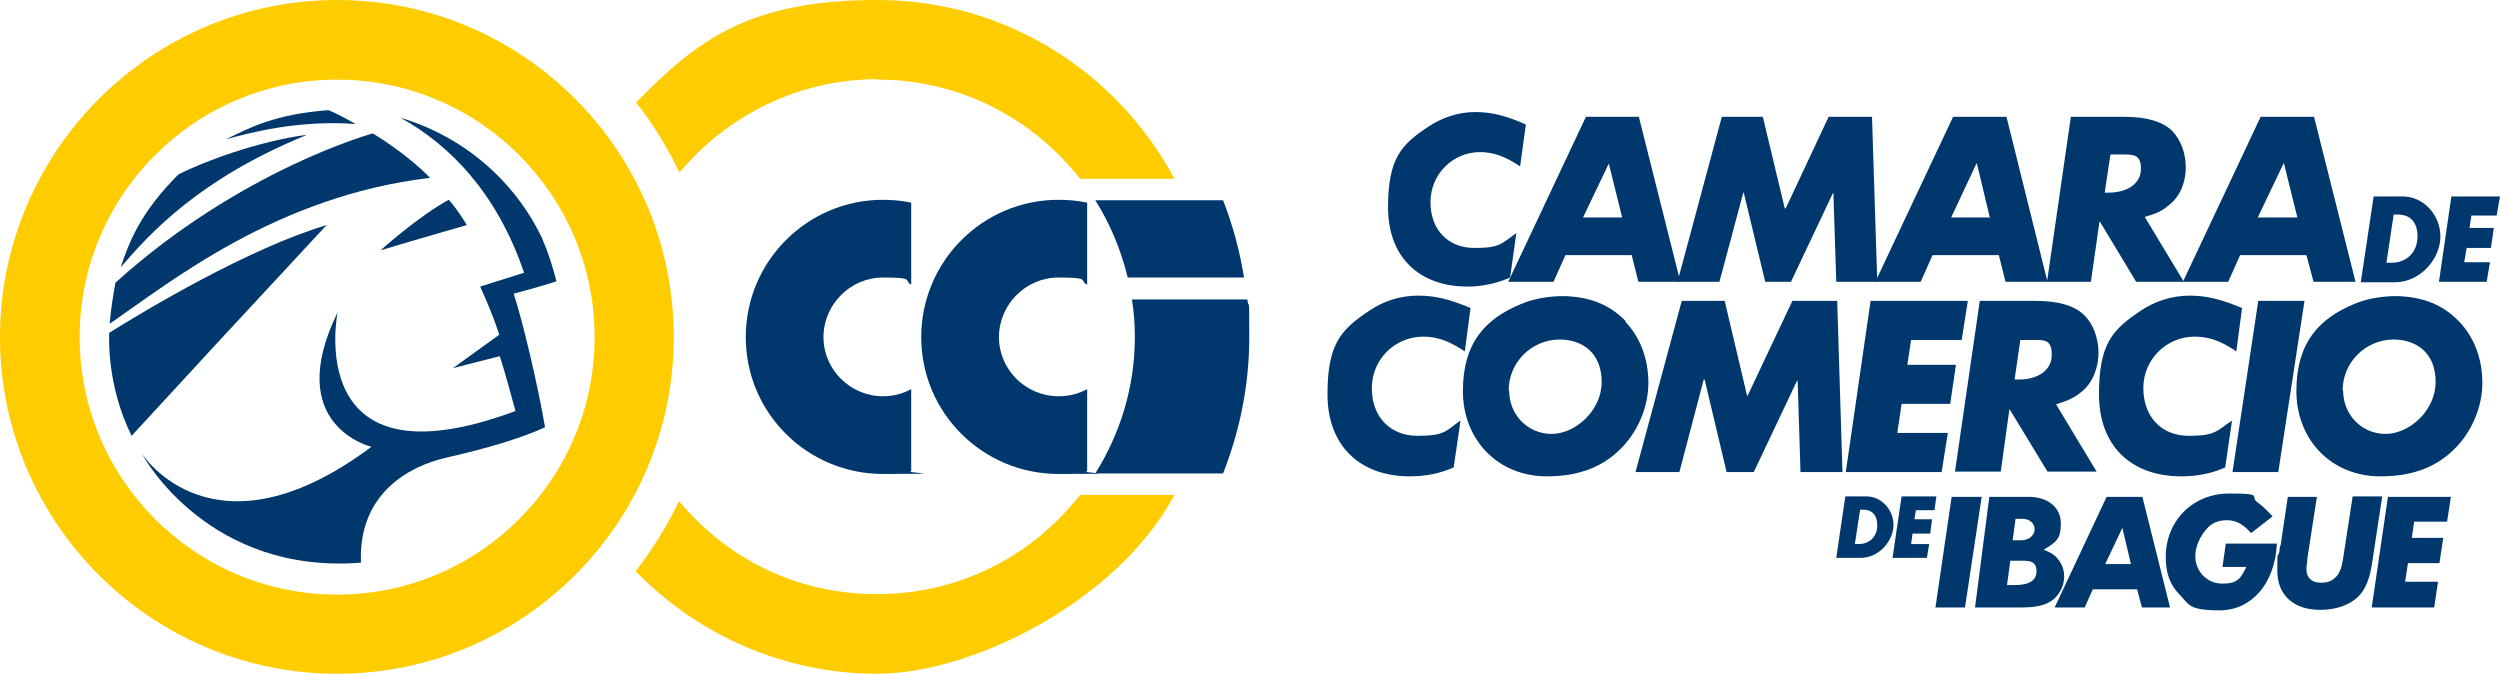
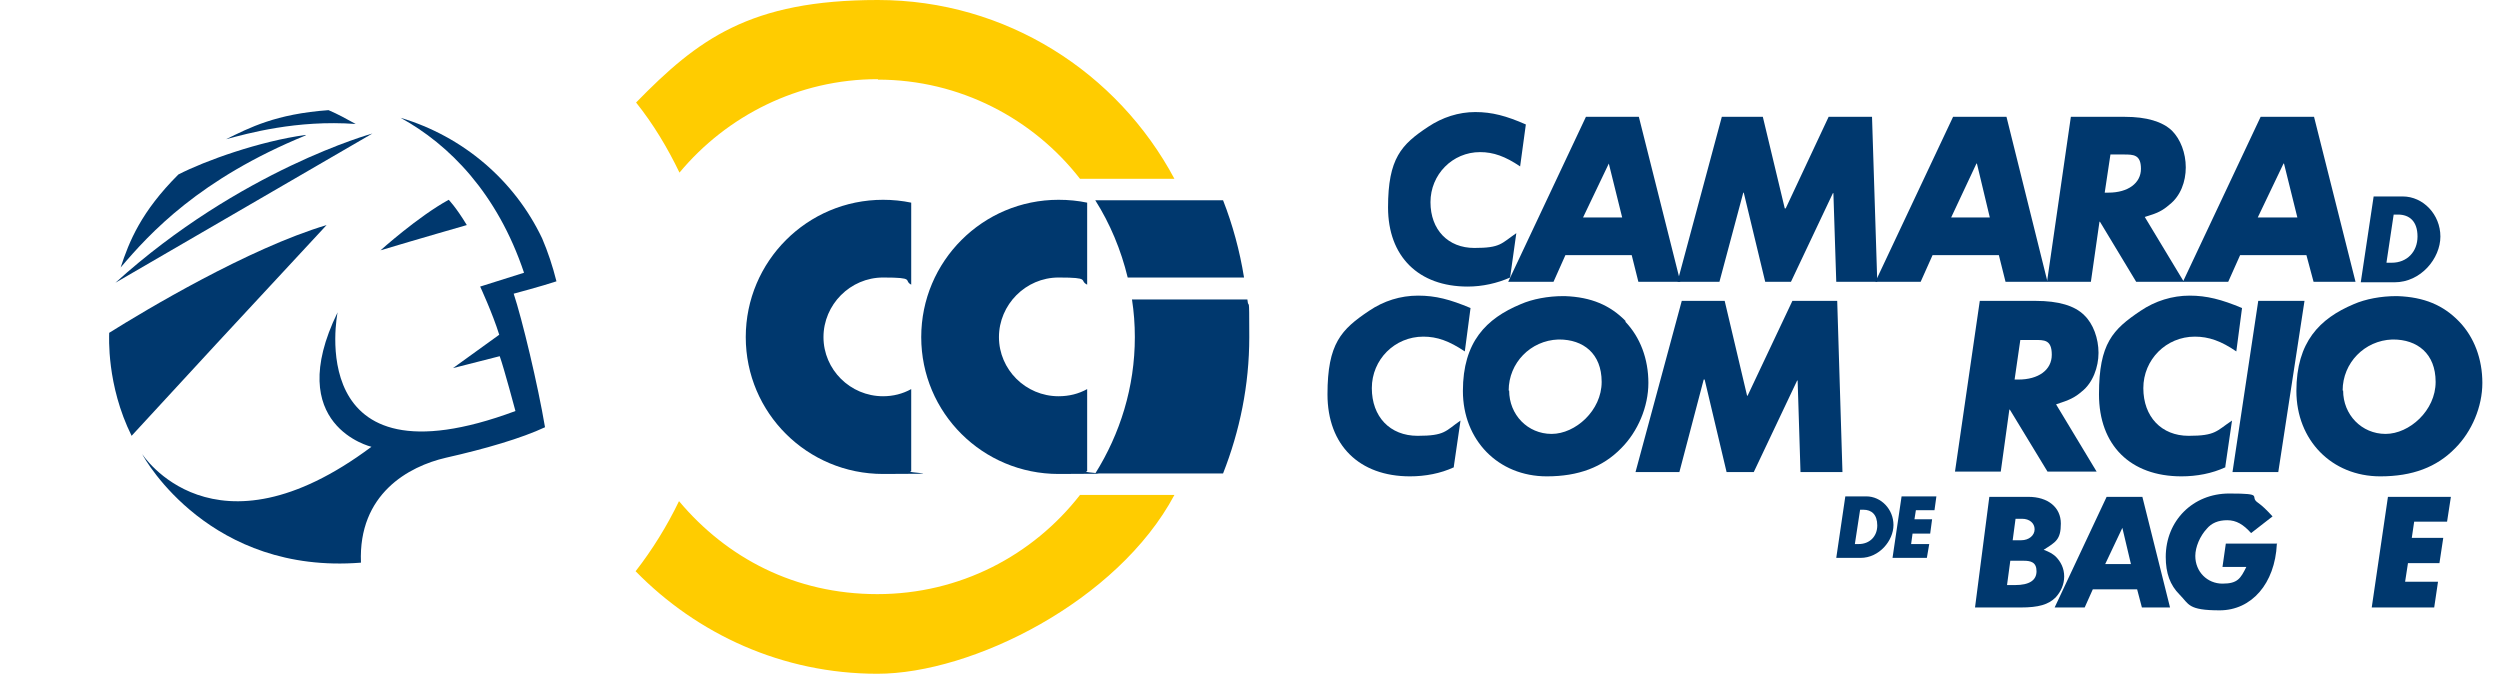
<svg xmlns="http://www.w3.org/2000/svg" viewBox="0 0 524.3 141.3">
  <defs>
    <style>      .cls-1 {        fill: #fc0;      }      .cls-2 {        fill: #00386e;      }    </style>
  </defs>
  <g>
    <g id="a">
      <path class="cls-2" d="M304.9,98c-2.8,1.3-6,1.9-9.2,1.9-10.6,0-17.3-6.5-17.3-17.2s2.9-13.6,8.7-17.5c3.1-2.1,6.6-3.2,10.3-3.2s6.7.8,11,2.6l-1.2,9.1c-3.3-2.2-5.8-3.1-8.7-3.1-6,0-10.8,4.8-10.8,10.8s3.8,10,9.6,10,5.8-1,9-3.2l-1.4,9.6h0Z" />
      <path class="cls-2" d="M340.8,67.4c3.2,3.3,4.9,7.9,4.9,12.9s-2.2,10.2-5.7,13.7c-3.9,4-9,5.9-15.6,5.9-10.2,0-17.6-7.6-17.6-17.9s4.9-15.2,12.1-18.2c2.5-1.1,5.8-1.7,8.9-1.7h.4c5.5.2,9.5,1.9,12.8,5.3h0ZM316.5,81.9h0c0,5.1,3.9,9.1,8.9,9.1s10.5-4.9,10.5-10.9-3.9-8.9-8.9-8.9h-.2c-5.8.2-10.4,4.9-10.4,10.7h0Z" />
      <polygon class="cls-2" points="361.7 63.1 366.4 83 366.5 83 375.9 63.1 385.3 63.1 386.4 99 377.6 99 377 79.8 376.9 79.8 367.8 99 362.1 99 357.5 79.6 357.3 79.6 352.2 99 343 99 352.7 63.1 361.7 63.1" />
-       <polygon class="cls-2" points="412.7 63.1 411.4 71.3 400.8 71.3 400 76.5 410.2 76.5 409 84.7 398.8 84.7 397.9 90.8 408.5 90.8 407.2 99 387.1 99 392.3 63.1 412.7 63.1" />
      <path class="cls-2" d="M426.9,63.1c4.8,0,8.2,1,10.2,3,1.9,1.8,3,4.9,3,7.9s-1.2,6.3-3.5,8.1c-1.5,1.3-2.6,1.8-5.4,2.7l8.5,14.1h-10.3l-7.9-13h-.1l-1.8,13h-9.6l5.2-35.8h11.5,0ZM422.5,79.6h.8c4.2,0,7-2,7-5.2s-1.6-3.1-3.7-3.1h-2.9l-1.2,8.3h0Z" />
      <path class="cls-2" d="M466.7,98c-2.8,1.3-6,1.9-9.2,1.9-10.7,0-17.3-6.5-17.3-17.2s2.9-13.6,8.7-17.5c3.1-2.1,6.7-3.2,10.3-3.2s6.7.8,11,2.6l-1.2,9.1c-3.2-2.2-5.8-3.1-8.7-3.1-6,0-10.8,4.8-10.8,10.8s3.8,10,9.5,10,5.8-1,9.1-3.2l-1.4,9.6h0Z" />
      <polygon class="cls-2" points="483.3 63.1 477.8 99 468.2 99 473.6 63.1 483.3 63.1" />
      <path class="cls-2" d="M515.7,67.4c3.2,3.3,4.9,7.9,4.9,12.9s-2.2,10.2-5.7,13.7c-3.9,4-9,5.9-15.7,5.9-10.2,0-17.6-7.6-17.6-17.9s4.9-15.2,12-18.2c2.5-1.1,5.8-1.7,8.9-1.7h.3c5.6.2,9.6,1.9,12.9,5.3h0ZM491.4,81.9h0c0,5.1,3.9,9.1,8.9,9.1s10.5-4.9,10.5-10.9-3.9-8.9-8.9-8.9h-.2c-5.8.2-10.4,4.9-10.4,10.7h0Z" />
      <path class="cls-2" d="M316.7,58.2c-2.7,1.2-5.8,1.9-8.9,1.9-10.3,0-16.7-6.3-16.7-16.6s2.8-13.2,8.4-16.9c3-2,6.4-3.1,9.9-3.1s6.5.8,10.6,2.6l-1.2,8.8c-3.1-2.1-5.6-3-8.4-3-5.8,0-10.4,4.7-10.4,10.5s3.7,9.6,9.2,9.6,5.6-.9,8.8-3.1l-1.3,9.3h0Z" />
      <path class="cls-2" d="M343.7,24.5l8.7,34.6h-8.8l-1.4-5.6h-13.9l-2.5,5.6h-9.5l16.3-34.6h11.1ZM332,45.6h8.2l-2.8-11.3h0l-5.4,11.3h0Z" />
      <polygon class="cls-2" points="369.7 24.5 374.3 43.7 374.5 43.7 383.5 24.5 392.6 24.5 393.7 59.1 385.1 59.1 384.5 40.5 384.4 40.5 375.6 59.1 370.2 59.1 365.7 40.4 365.6 40.4 360.6 59.1 351.8 59.1 361.1 24.5 369.7 24.5" />
      <path class="cls-2" d="M420.8,24.5l8.6,34.6h-8.8l-1.4-5.6h-13.9l-2.5,5.6h-9.5l16.3-34.6h11.1,0ZM409.1,45.6h8.2l-2.7-11.3h-.1l-5.3,11.3h0Z" />
      <path class="cls-2" d="M445.6,24.5c4.6,0,7.9,1,9.9,2.9,1.8,1.8,2.9,4.7,2.9,7.7s-1.1,6-3.4,7.8c-1.5,1.3-2.5,1.8-5.2,2.6l8.2,13.6h-10l-7.6-12.6h-.1l-1.8,12.6h-9.2l5-34.6h11.1ZM441.4,40.4h.8c4.1,0,6.8-2,6.8-5s-1.6-3-3.6-3h-2.8l-1.2,8h0Z" />
      <path class="cls-2" d="M485.3,24.5l8.7,34.6h-8.8l-1.5-5.6h-13.9l-2.5,5.6h-9.5l16.3-34.6h11.1ZM473.6,45.6h8.2l-2.8-11.3h-.1l-5.4,11.3h0Z" />
      <path class="cls-2" d="M391.4,104.1c3.1,0,5.7,2.7,5.7,6s-3,6.9-6.9,6.9h-5.1l1.9-12.9h4.4ZM389,114.1h.8c2.3,0,3.9-1.6,3.9-3.9s-1.2-3.3-2.9-3.3h-.7l-1.1,7.2h0Z" />
      <polygon class="cls-2" points="406.1 104.1 405.7 107 401.8 107 401.5 108.9 405.2 108.9 404.8 111.9 401.1 111.9 400.8 114.1 404.6 114.1 404.1 117 396.9 117 398.8 104.1 406.1 104.1" />
-       <polygon class="cls-2" points="415.6 104.2 412.1 127.4 405.9 127.4 409.3 104.2 415.6 104.2" />
      <path class="cls-2" d="M425.4,104.2c4.1,0,6.8,2.2,6.8,5.6s-1.1,3.9-3.6,5.5c1.3.5,1.8.8,2.5,1.4,1.1,1.1,1.8,2.5,1.8,4.2s-.7,3.2-1.8,4.4c-1.5,1.5-3.6,2.1-7.3,2.1h-9.6l3-23.2h8.3,0ZM420.9,122.7h1.7c3,0,4.5-1,4.5-2.9s-1.2-2.2-2.7-2.2h-2.8l-.7,5.2h0ZM422.1,113.3h1.8c1.6,0,2.8-1,2.8-2.3s-1.1-2.2-2.6-2.2h-1.4l-.6,4.5h0Z" />
      <path class="cls-2" d="M449.3,104.2l5.8,23.2h-5.9l-1-3.8h-9.3l-1.7,3.8h-6.3l10.9-23.2h7.5,0ZM441.4,118.3h5.5l-1.8-7.6h0l-3.6,7.6Z" />
      <path class="cls-2" d="M477.5,114.1c-.4,8.3-5.3,13.9-12,13.9s-6.4-1.3-8.4-3.3c-2-2-2.9-4.5-2.9-7.9,0-7.6,5.7-13.3,13.3-13.3s4.1.6,6,1.9c1.1.8,1.7,1.4,3.1,2.9l-4.5,3.5c-1.6-1.8-3.1-2.7-5-2.7s-3.3.6-4.3,1.8c-1.4,1.5-2.4,3.8-2.4,5.7,0,3.3,2.5,5.8,5.7,5.8s3.8-1.1,5-3.5h-5l.7-4.9h10.8,0Z" />
-       <path class="cls-2" d="M485.9,104.2l-2,12.9c0,.9-.2,1.6-.2,2.2,0,1.9,1.1,2.9,3,2.9s2.4-.5,3.2-1.2c.8-.8,1.2-2,1.5-3.9l2-13h6.2l-2.1,13.8c-.5,3.5-1.4,5.6-2.8,7.1-1.8,1.8-4.6,2.9-8.1,2.9-5.6,0-9-3.1-9-8.2s.1-2.1.5-4.4v-.5c0,0,.2-.5.2-.5l1.5-10.1h6.2Z" />
      <polygon class="cls-2" points="514 104.2 513.2 109.4 506.3 109.4 505.8 112.8 512.4 112.8 511.6 118.1 505 118.1 504.4 122 511.3 122 510.5 127.4 497.4 127.4 500.8 104.2 514 104.2" />
      <path class="cls-2" d="M503.9,41.2c4.3,0,7.9,3.8,7.9,8.4s-4.1,9.6-9.6,9.6h-7.1l2.7-18h6.1ZM500.5,55.1h1.1c3.2,0,5.4-2.3,5.4-5.5s-1.7-4.6-4.1-4.6h-.9l-1.5,10h0Z" />
-       <polygon class="cls-2" points="524.3 41.2 523.6 45.2 518.3 45.2 517.9 47.8 523 47.8 522.4 52 517.3 52 516.8 55 522.2 55 521.5 59.1 511.5 59.1 514.1 41.2 524.3 41.2" />
      <path class="cls-2" d="M191.1,81.6c-1.8,1-3.8,1.5-5.9,1.5-6.9,0-12.5-5.6-12.5-12.4s5.6-12.5,12.5-12.5,4.2.6,5.9,1.5v-17.2c-1.9-.4-3.9-.6-5.9-.6-15.9,0-28.8,12.9-28.8,28.8s12.9,28.7,28.8,28.7,4-.2,5.9-.6v-17.2Z" />
      <path class="cls-2" d="M228,81.6c-1.8,1-3.8,1.5-6,1.5-6.9,0-12.5-5.6-12.5-12.4s5.6-12.5,12.5-12.5,4.2.6,6,1.5v-17.2c-1.9-.4-3.9-.6-6-.6-15.9,0-28.8,12.9-28.8,28.8s12.9,28.7,28.8,28.7,4-.2,6-.6v-17.2Z" />
      <path class="cls-2" d="M260.9,58.2c-.9-5.6-2.4-11.1-4.4-16.2h-26.8c3.1,4.9,5.4,10.4,6.8,16.2h24.4Z" />
      <path class="cls-2" d="M237.4,62.8c.4,2.6.6,5.2.6,7.9,0,10.5-3.1,20.3-8.3,28.6h26.8c3.5-8.9,5.5-18.5,5.5-28.6s-.1-5.2-.4-7.9h-24.2Z" />
      <path class="cls-1" d="M184.1,16.7c17.2,0,32.6,8.2,42.4,20.8h19.8C234.4,15.2,211,0,184.1,0s-37.8,8.3-50.7,21.5c3.6,4.5,6.6,9.5,9.1,14.7,9.9-11.9,24.9-19.6,41.6-19.6h0Z" />
      <path class="cls-1" d="M226.5,103.8c-9.9,12.7-25.2,20.8-42.5,20.8s-31.6-7.6-41.6-19.5c-2.5,5.2-5.6,10.2-9.1,14.7,12.9,13.2,30.8,21.5,50.7,21.5s50.4-15.2,62.3-37.5h-19.8Z" />
-       <path class="cls-1" d="M70.7,141.3C31.7,141.3,0,109.6,0,70.7S31.7,0,70.7,0s70.6,31.7,70.6,70.7-31.7,70.6-70.6,70.6h0ZM70.7,16.7h0c-29.8,0-54,24.2-54,54s24.2,54,54,54,54-24.2,54-54-24.2-54-54-54h0Z" />
      <path class="cls-2" d="M64.1,28.3c-9.6,1.3-21.1,5.4-26.7,8.3-7.8,7.8-10.3,14-12.1,19.5,6.2-7.3,16.6-18.6,38.8-27.7h0Z" />
      <path class="cls-2" d="M74.6,26c-2.2-1.2-3.6-2-5.7-2.9-11.1.8-16.6,3.7-21.5,6.1,4.5-1.2,14.8-4.1,27.2-3.2h0Z" />
-       <path class="cls-2" d="M78.1,28s-27.7,7.6-53.9,31.3c-.5,2.9-.9,5.1-1.2,8.6,12.8-8.8,35-26.8,67.2-30.6-5.3-5.4-12-9.3-12-9.3h0Z" />
+       <path class="cls-2" d="M78.1,28s-27.7,7.6-53.9,31.3h0Z" />
      <path class="cls-2" d="M94.1,41.9c-6.4,3.5-14.3,10.6-14.3,10.6,7.3-2.2,18.1-5.3,18.1-5.3-2.3-3.8-3.8-5.3-3.8-5.3h0Z" />
      <path class="cls-2" d="M68.5,47.2c-16.4,4.9-38.1,17.9-45.6,22.6,0,.7-.6,10.9,4.7,21.6l17.7-19.2,23.1-24.9Z" />
      <path class="cls-2" d="M107.7,61.6s6-1.6,9-2.6c-.8-3.2-1.8-6.2-3-9-5.8-12.2-16.6-21.4-29.7-25.3,10.2,5.6,20.3,15.8,25.9,32.5l-9.2,2.9s2.6,5.6,4,10.1l-9.7,7,9.8-2.5c.9,2.5,3.3,11.5,3.3,11.5-44.9,16.7-37.3-20.7-37.3-20.7-11.6,23.8,7.1,28.2,7.1,28.2-33.2,24.8-48.1,1.5-48.1,1.5.7,1.4,14.4,25.3,45.9,22.8-.6-14.4,10-20.2,17.8-22,8.4-1.9,15.9-4.1,20.8-6.4-1.5-8.9-4.8-22.7-6.6-28.1h0Z" />
    </g>
  </g>
</svg>